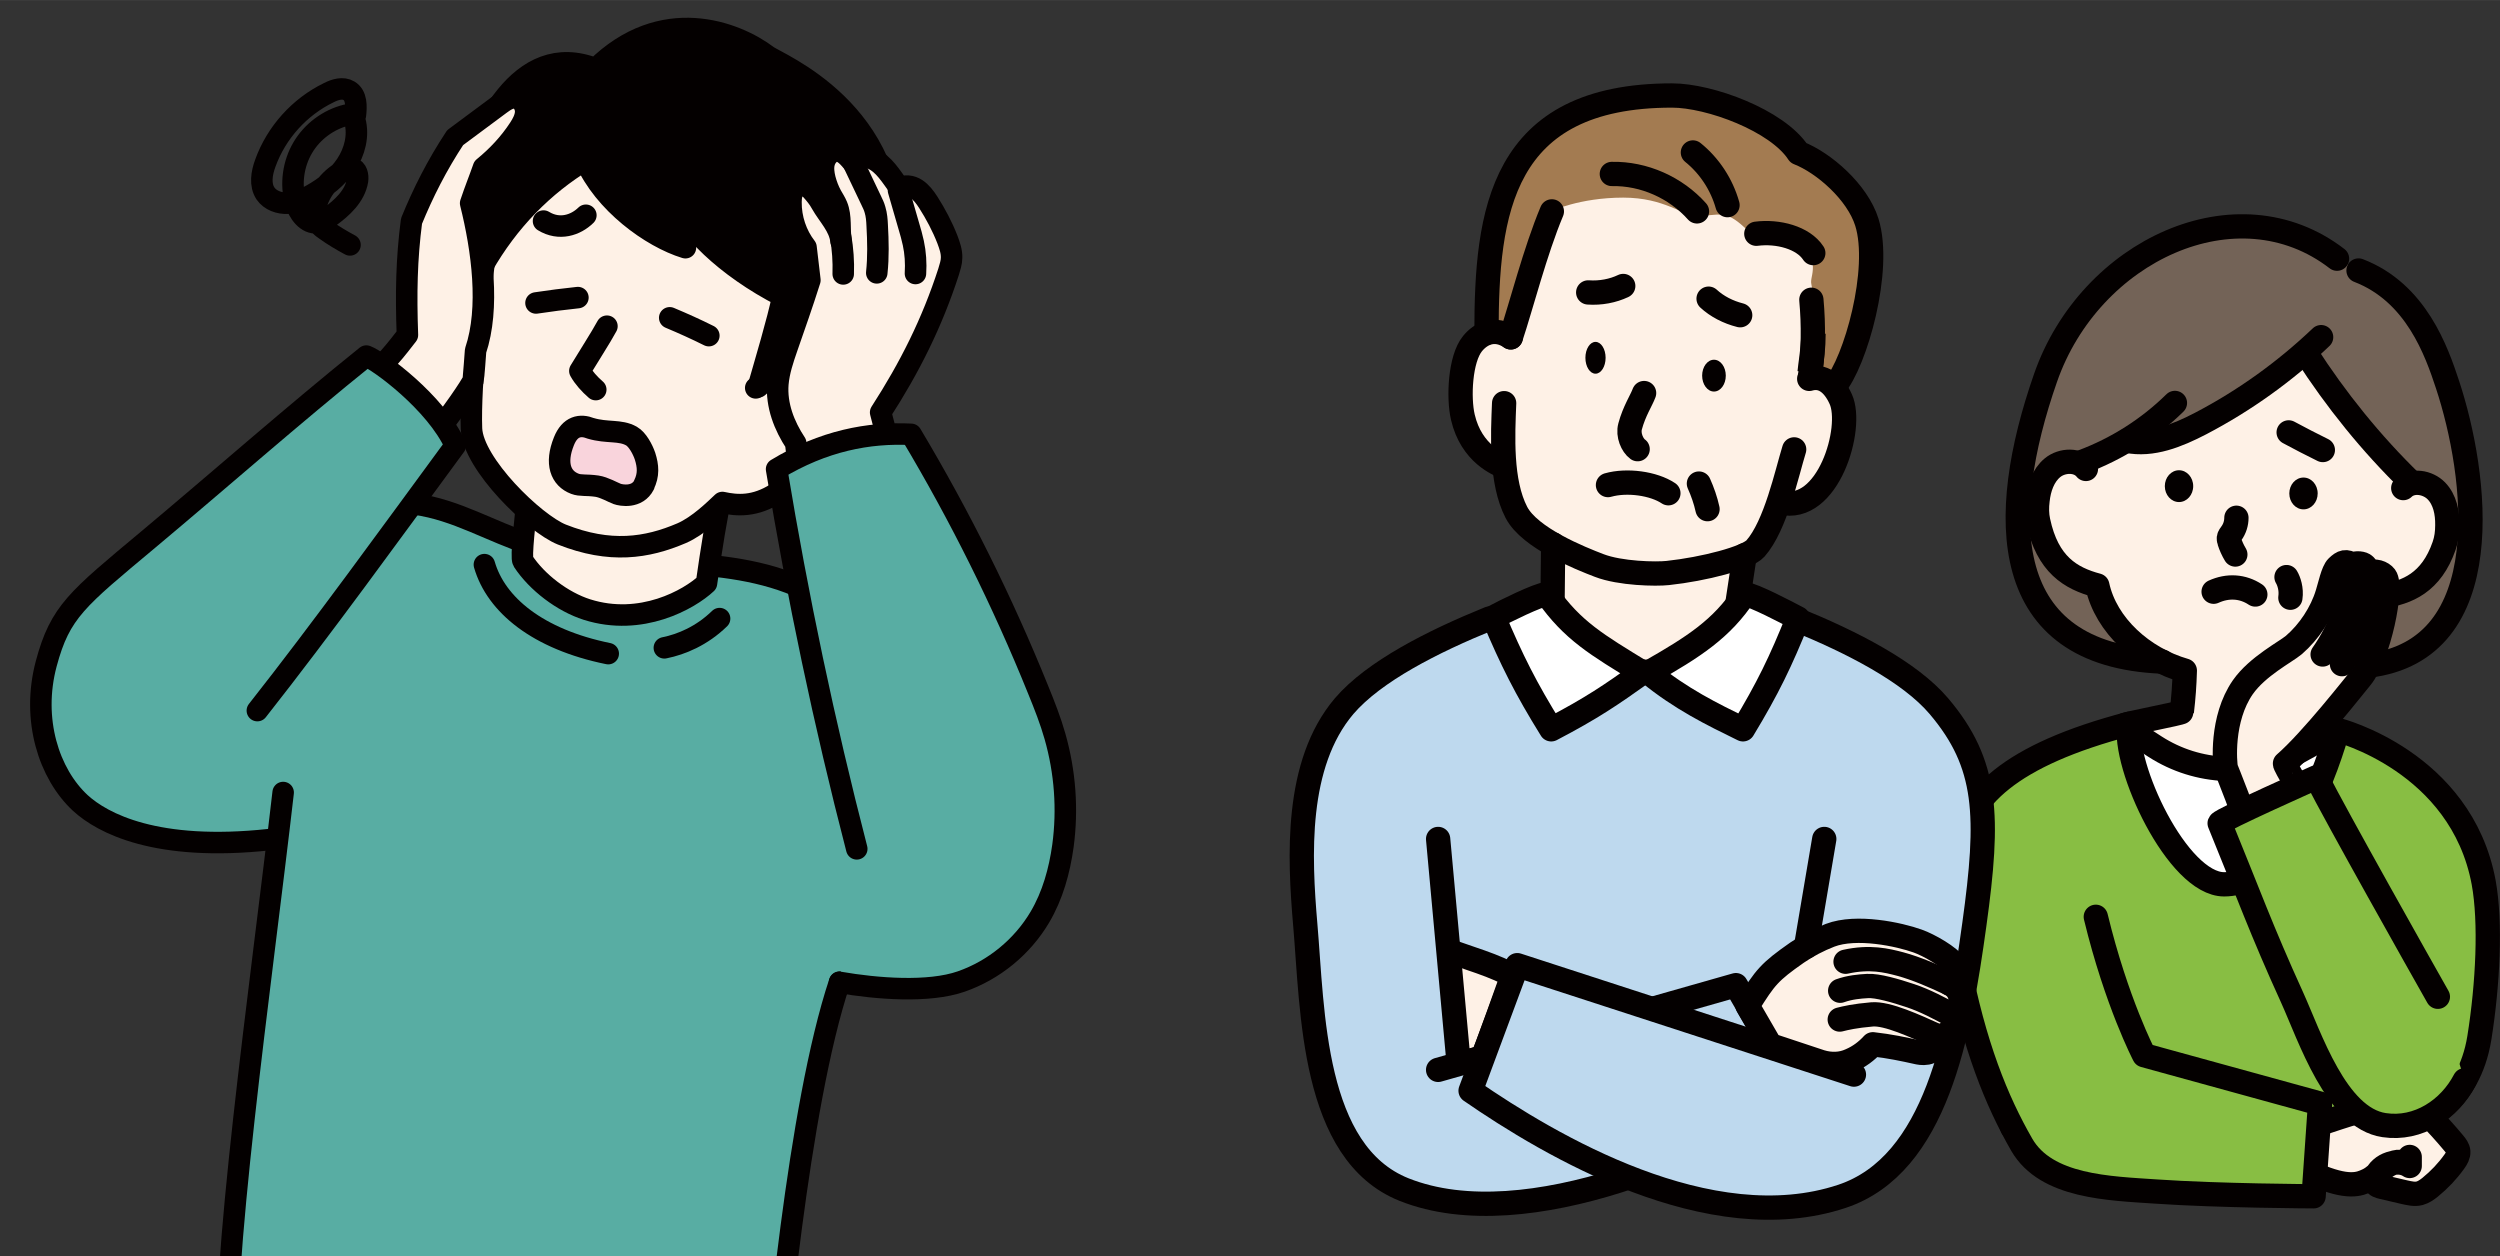
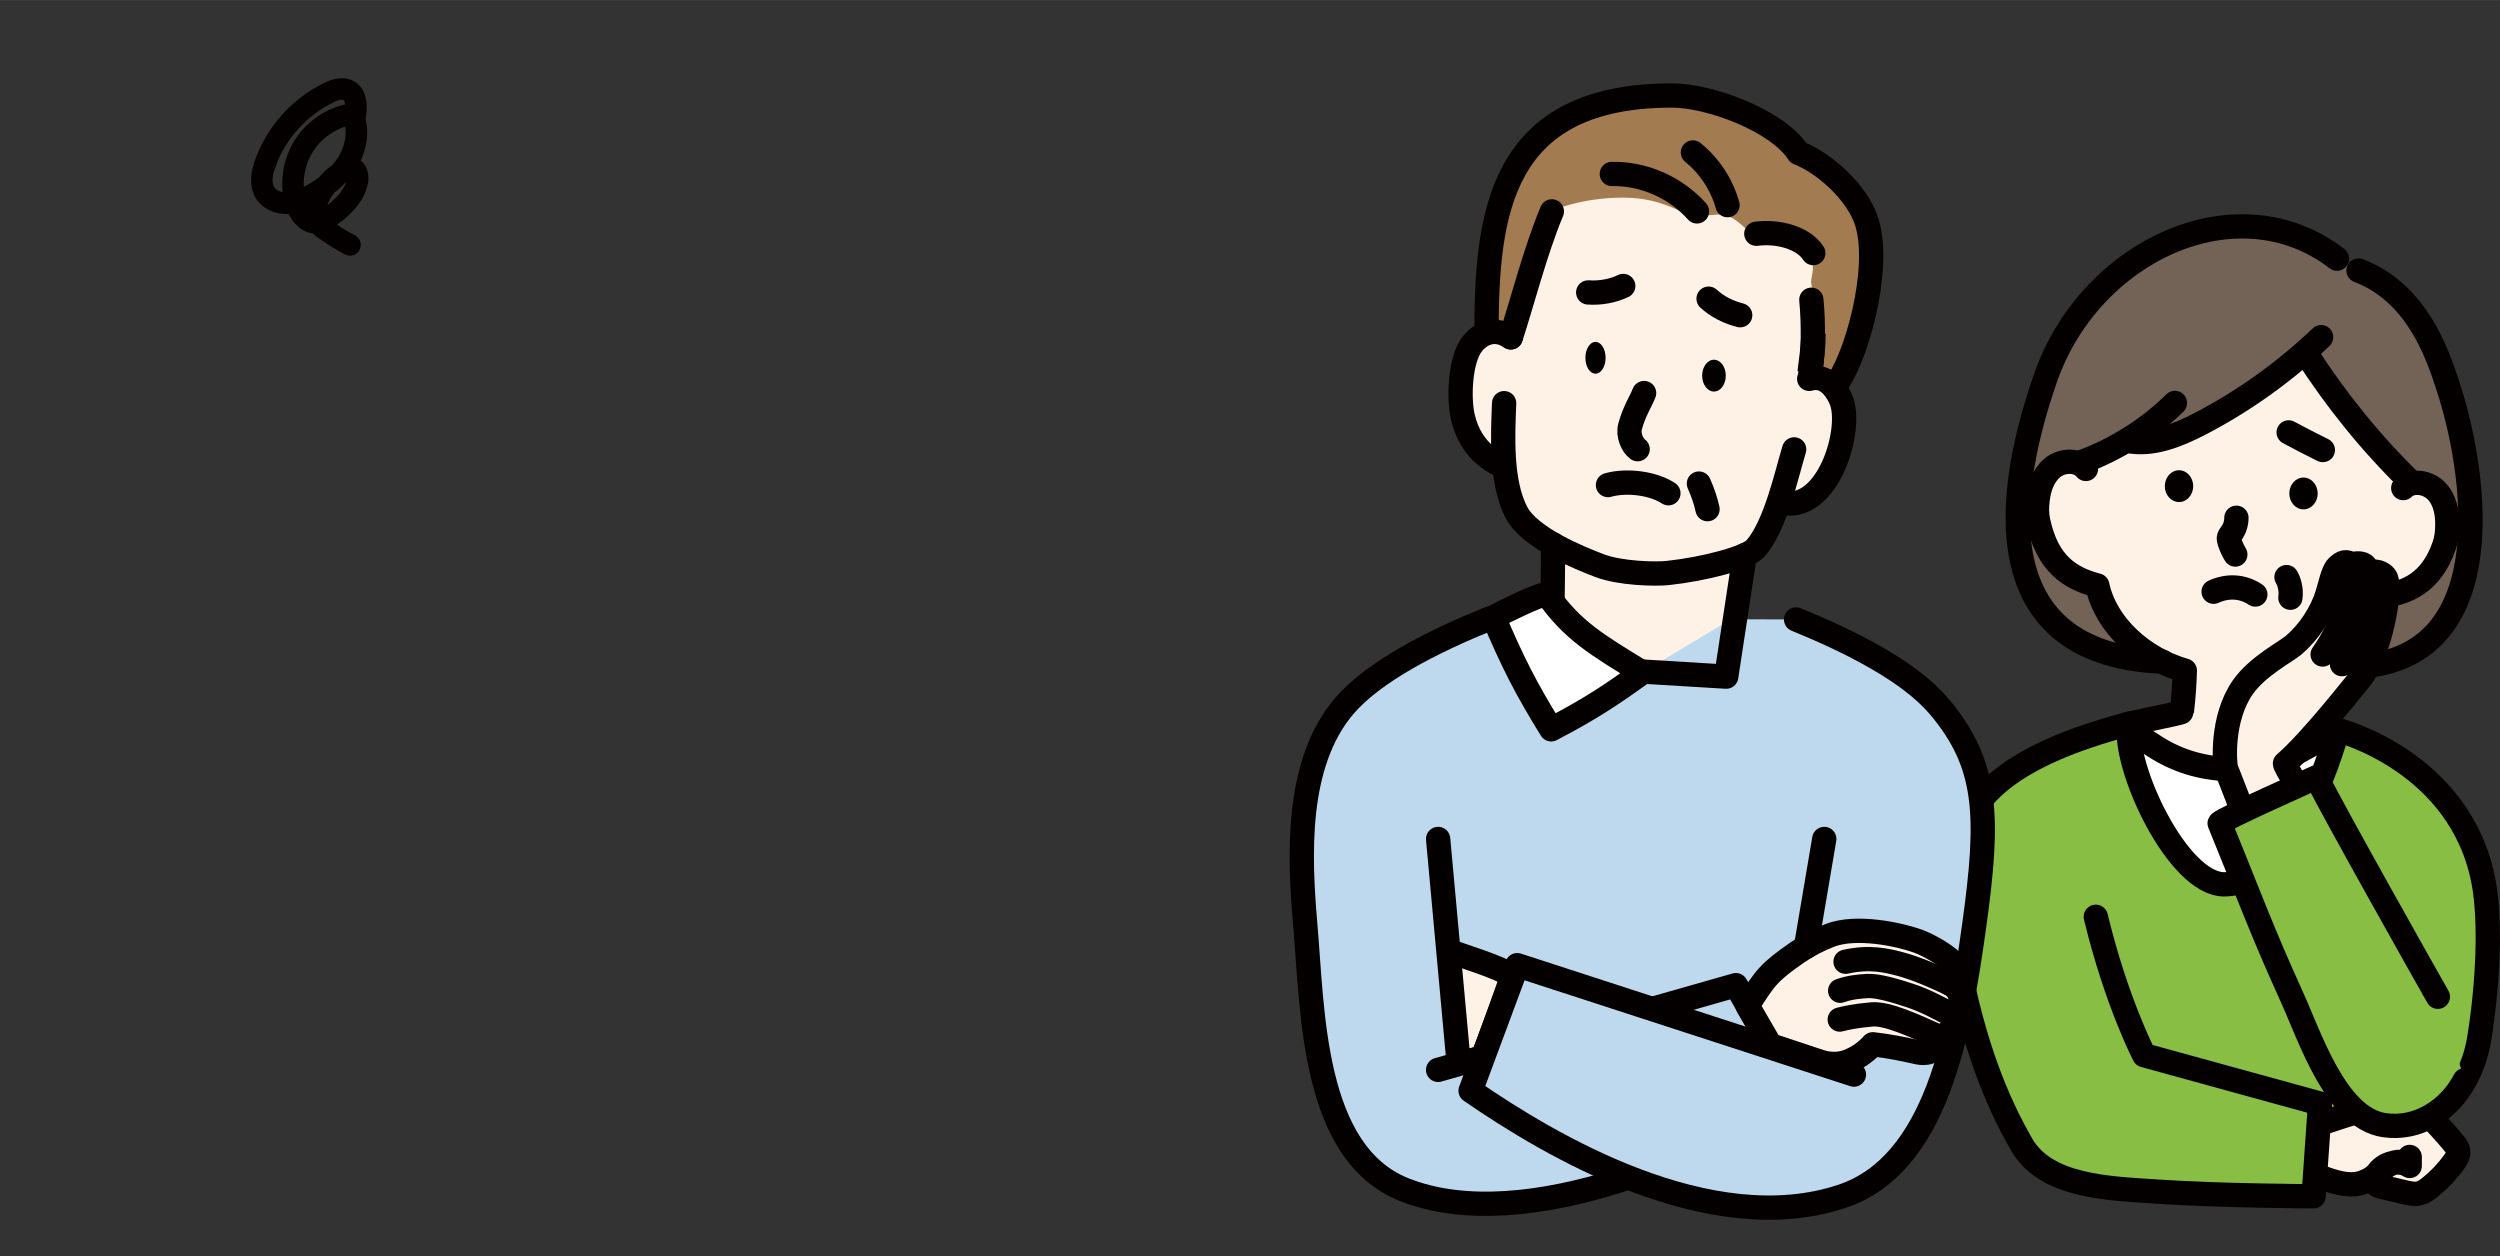
<svg xmlns="http://www.w3.org/2000/svg" id="_レイヤー_1" data-name="レイヤー 1" width="41.02mm" height="20.61mm" viewBox="0 0 116.28 58.42">
  <rect x="0" y="0" width="116.28" height="58.42" fill="#333333" stroke="none" />
  <defs>
    <style>
      .cls-1, .cls-2, .cls-3 {
        fill: none;
      }

      .cls-4, .cls-5 {
        fill: #bed9ee;
      }

      .cls-2, .cls-6, .cls-3, .cls-7, .cls-8, .cls-5, .cls-9, .cls-10, .cls-11, .cls-12, .cls-13 {
        stroke: #040000;
      }

      .cls-2, .cls-6, .cls-3, .cls-7, .cls-8, .cls-5, .cls-9, .cls-10, .cls-11, .cls-13 {
        stroke-linecap: round;
        stroke-linejoin: round;
      }

      .cls-2, .cls-6, .cls-5, .cls-10, .cls-12, .cls-13 {
        stroke-width: 1.13px;
      }

      .cls-6, .cls-14 {
        fill: #fff;
      }

      .cls-7, .cls-10, .cls-15 {
        fill: #fef1e6;
      }

      .cls-8, .cls-16 {
        fill: #58ada3;
      }

      .cls-17 {
        clip-path: url(#clippath-1);
      }

      .cls-9, .cls-18 {
        fill: #040000;
      }

      .cls-11 {
        fill: #f9d4dc;
      }

      .cls-19 {
        fill: #736357;
      }

      .cls-12 {
        fill: #404662;
        stroke-miterlimit: 10;
      }

      .cls-20 {
        fill: #a37b51;
      }

      .cls-21 {
        clip-path: url(#clippath);
      }

      .cls-13 {
        fill: #88be43;
      }
    </style>
    <clipPath id="clippath">
      <rect class="cls-1" width="52.7" height="58.42" />
    </clipPath>
    <clipPath id="clippath-1">
-       <rect class="cls-1" x="1.24" y=".5" width="48.97" height="57.92" />
-     </clipPath>
+       </clipPath>
  </defs>
  <g class="cls-21">
    <g class="cls-17">
      <g>
        <path class="cls-16" d="M35.81,66.41c.86-9.79.93-13.06,3.24-20.73,1.73.3,4.14.49,5.66-.04,3.6-1.25,4.49-4.53,4.73-6.31.49-3.68-.8-6.37-1.15-7.24-1.66-4.11-3.64-8.08-5.91-11.89-1.98-.1-4.08.3-6.26,1.62.98,5.94.96,5.43.96,5.43-3.87-1.64-8.4-.65-12.4-1.93-1.81-.58-3.92-1.79-6.05-2.21-11.33,8.65-9.08,14.08-6.16,16.42,0,0-1.86,19.88-1.86,24.82" />
        <path class="cls-3" d="M19.32,23.45c1.88.25,3.55,1.29,5.36,1.87,4,1.28,8.53.29,12.4,1.93" />
        <path class="cls-7" d="M24.52,23.17c-.08.96-.31,2.75-.19,2.93.65.99,1.84,1.89,2.97,2.25,2.52.8,4.76-.47,5.56-1.22.21-1.48.5-3.32.73-4.27" />
        <path class="cls-15" d="M35.61,17.7c2.49-1.81,3.24,3.5.5,5.24-1,.64-1.83.58-2.51.43-.33.31-1.11,1.09-1.9,1.43-1.61.69-3.33.95-5.57.06-1.27-.51-4.13-3.28-4.2-4.92-.08-2.01.39-6.47.71-8.61,1.24-1.67,2.73-3.32,4.61-4.34,1.36,2.31,2.78,3.11,4.33,4.33-.34-.8-.25-1.57-.18-2.07,1.81,1.87,3.21,3.19,5.34,4.04.07.03-.65,2.89-1.14,4.42Z" />
        <path class="cls-3" d="M28.29,30.4c-3.28-.67-5.22-2.27-5.76-4.14" />
        <path class="cls-3" d="M30.9,30.13c.8-.16,1.75-.56,2.57-1.36" />
        <path class="cls-3" d="M35.15,18.04c3.07-2.59,3.7,3.16.96,4.9-1,.64-1.83.58-2.51.43-.33.31-1.11,1.09-1.9,1.43-1.61.69-3.33.95-5.57.06-1.27-.51-4.13-3.28-4.2-4.92-.08-2.01.39-6.47.71-8.57" />
        <path class="cls-9" d="M35.27,17.99c.33-1.16.9-3.04,1.14-4.21-2.71-1.38-4.57-3.31-4.73-4.28.04.21.02,1.34.2,2.02-1.6-.49-3.8-2.09-4.66-4.08-1.94,1.17-3.58,2.84-4.78,4.95-.92-1.53-1.5-2.2-.9-3.95.74-2.16,2.54-6.69,6.17-5.24,3.08-3.05,6.51-1.72,7.98-.61.48.37,6.16,2.56,5.83,8.99-.13,2.54-2.51,6.12-3.38,6.97-.14-1.13-1.35-2.05-2.87-.56Z" />
        <path class="cls-3" d="M25.28,10.28c.74.45,1.5.19,1.97-.27" />
        <path class="cls-3" d="M28.23,15.17c-.28.52-.87,1.43-1.26,2.08.17.31.46.63.74.87" />
        <path class="cls-3" d="M24.93,14.09c.65-.1,1.3-.18,1.95-.25" />
        <path class="cls-3" d="M31.15,14.78c.62.26,1.22.53,1.82.83" />
        <path class="cls-11" d="M29.95,22.55c.23-.46.2-.87.05-1.34-.11-.32-.35-.77-.63-.93-.53-.3-1.13-.13-1.9-.36-.48-.19-.96-.1-1.24.6-.42,1.04-.15,1.73.51,1.98.26.1.53.04,1.02.11.34.05.75.29.94.36s.94.21,1.26-.42Z" />
        <g>
          <path class="cls-7" d="M37.28,22.54c-.1-.63-.2-1.27-.27-1.93-.53-.8-.91-1.76-.83-2.76.05-.58.24-1.14.43-1.69.35-1.01.71-2.02,1.06-3.13-.05-.46-.11-.93-.18-1.53-.45-.58-.71-1.34-.7-2.11,0-.25.05-.55.25-.69.22-.16.53-.05.7.14s.33.38.46.62c.32.57.85,1.07.92,1.76-.09-.55.02-1.15-.19-1.65-.07-.17-.17-.32-.26-.48-.13-.24-.23-.5-.3-.77-.06-.25-.1-.52-.03-.77s.27-.49.52-.52c.36-.05.62.31.85.57.08-.16.24-.26.4-.29s.33.01.47.08c.53.24.86.8,1.26,1.35.25-.14.55-.1.78.05s.4.38.55.61c.35.55.66,1.13.9,1.75.1.27.2.55.19.84,0,.22-.08.44-.14.65-.77,2.38-1.81,4.45-3.16,6.54l.37,1.43" />
          <path class="cls-3" d="M39.1,11.01c.1.57.14,1.15.12,1.73" />
          <path class="cls-3" d="M39.72,7.64c.27.56.53,1.12.8,1.68.07.14.14.29.18.44.07.23.09.48.1.72.04.73.06,1.47-.02,2.21" />
          <path class="cls-3" d="M41.79,8.85l.48,1.66c.08.26.15.52.21.79.1.46.13.94.1,1.42" />
        </g>
        <path class="cls-3" d="M39.05,45.68c-1.94,5.81-2.97,17.67-3.24,20.61" />
        <path class="cls-8" d="M39.85,39.48c-1.51-5.83-2.75-11.72-3.73-17.66,2.18-1.32,4.29-1.72,6.26-1.62,2.27,3.8,4.25,7.78,5.91,11.89.29.71.57,1.42.78,2.16.47,1.65.6,3.39.37,5.09-.16,1.16-.48,2.31-1.07,3.31-.82,1.39-2.14,2.47-3.66,3s-3.93.34-5.66.04" />
        <g>
          <path class="cls-7" d="M16.97,17.59c.69-.3,1.59-1.51,1.98-2.01-.07-1.93-.04-3.53.19-5.3.54-1.32,1.18-2.59,2.03-3.88.7-.52,1.4-1.04,2.1-1.56.23-.17.5-.35.77-.27.26.07.42.37.41.64s-.15.53-.3.76c-.45.69-1.02,1.3-1.66,1.82-.18.52-.39,1.03-.6,1.66.54,2.16.9,4.87.23,6.86,0,0-.09,1.29-.12,1.39-.07.21-1.03,1.62-1.89,2.66" />
          <path class="cls-8" d="M11.97,33.05c3.04-3.86,6.19-8.22,9.21-12.33-.9-2-3.57-3.95-4.14-4.16-3.36,2.7-6.83,5.76-10.14,8.53s-4.1,3.35-4.75,5.78c-.69,2.59.12,5.12,1.59,6.48,1.03.94,3.53,2.27,8.79,1.7" />
        </g>
        <path class="cls-3" d="M13.17,36.86c-1.02,8.9-2.99,22.42-2.57,27.49" />
      </g>
    </g>
    <path class="cls-3" d="M16.53,5.36c.05-.42.06-.93-.3-1.14-.28-.17-.65-.06-.94.09-1.36.66-2.44,1.86-2.95,3.28-.17.46-.26,1.01.01,1.41.22.32.64.47,1.04.45s.76-.19,1.11-.39c.62-.35,1.2-.8,1.6-1.4s.59-1.35.41-2.04c-.03-.11-.08-.23-.18-.27-.07-.02-.14,0-.21,0-.85.21-1.6.77-2.04,1.52s-.57,1.68-.34,2.52c.14.5.52,1.03,1.03.97.2-.03.37-.14.54-.26.6-.43,1.2-.98,1.32-1.71.03-.23-.03-.52-.25-.56-.1-.02-.2.02-.29.06-.7.33-1.24,1-1.41,1.75-.04.18-.06.37,0,.55.08.22.27.37.46.5.36.26.75.49,1.14.7" />
  </g>
  <g>
    <g>
      <path class="cls-19" d="M100.42,30.69c-7.45-.31-7.55-6.64-5.29-13.12,2.07-5.93,8.92-9.13,13.56-5.55l1,.56c2.68,1.03,3.63,3.76,4.14,5.31,1.37,4.14,2.47,12.34-3.69,13.07" />
      <path class="cls-14" d="M98.81,33.73l9.37.09c0,8.61-4.6,14.72-4.6,14.72,0,0-5.14-8.34-4.77-14.81Z" />
      <path class="cls-15" d="M112.05,22.53c1.36-.84,3.95,4.37-1.25,5.21-.79,1.87-2.71,3.23-4.72,3.55-.07.68-.09,1.45-.05,1.62-.09.2,2.53,1.16,2.38,1.33s-.38.34-.65.52c-2.52,1.66-5.86,1.46-8.17-.48-.31-.26-.52-.48-.56-.62-.05-.18,2.51-.72,2.5-.83-.03-.49.06-1.17.1-1.64-1.94-.66-3.31-1.98-4.07-3.96-1.58-.3-2.7-1.67-2.8-3.25-.08-1.3.25-2.58,1.99-2.47.46-.05,2.33-1.14,2.33-1.14,2.36.4,6.45-2.27,8.17-3.96,1.52,3.15,3.41,4.21,4.8,6.11Z" />
      <path class="cls-13" d="M93.6,52.44s-1.21-3.03-2.13-5.99c-.53-1.73-.88-4.13-.41-6.86.42-2.48,2.39-4.46,7.98-5.93-.33,1.94,2.24,7.47,4.41,7.47,3.4,0,5.28-7.18,5.28-7.18,0,0,5.74,1.45,6.79,7.09.34,1.85.2,4.73-.2,7.23-.49,3.05-2.68,3.83-2.68,3.83" />
      <g>
        <path class="cls-10" d="M106.16,54.7c.43-.03,1.24-.1,1.51-.07,1.54.67,2.07.45,2.45.27.31-.14.54-.41.81-.61s.65-.34.95-.19l.2-.29c0,.14,0,.28,0,.42-.53-.36-1.37-.09-1.59.52-.03.09-.05.19-.01.27.05.12.2.16.33.19.34.08.69.16,1.03.24.23.05.47.11.7.05.18-.05.34-.16.49-.28.43-.35.81-.75,1.13-1.2.1-.14.19-.29.18-.46-.01-.14-.11-.27-.2-.38-.78-.94-1.74-1.91-1.92-1.93-1.49-.1-4.06,1.02-5.16,1.26-.24,0-.75-.03-.98-.06" />
        <path class="cls-13" d="M91.06,44.7c.76,3.94,1.8,6.5,2.98,8.55,1.14,1.96,4.06,2.02,6.26,2.17,2.91.2,7.31.22,7.31.22l.3-4.31-8.18-2.25s-1.29-2.47-2.25-6.44" />
      </g>
      <path class="cls-2" d="M111.78,22.7c.41-.4,1.14-.28,1.54.13s.52,1.02.51,1.6c0,.33-.04.65-.15.96-.59,1.7-1.71,2.18-2.89,2.34-.74,1.9-2.71,3.23-4.72,3.55-.07.68-.08,1.15-.08,1.83,0,0,2.7.77,2.72.84-.57.34-1.22.7-1.87,1.05-2.09,1.11-4.61,1.01-6.6-.27-.55-.35-1.06-.7-1.44-1,.06-.07,2.68-.56,2.68-.62.08-.68.12-1.24.14-1.92-1.95-.56-3.67-2.1-4.07-3.96-1.24-.33-2.32-.97-2.75-2.99-.07-.32-.07-.65-.03-.97.06-.57.26-1.16.7-1.52s1.19-.39,1.55.06" />
      <path class="cls-2" d="M96.85,21.48c1.61-.6,3.09-1.54,4.31-2.74" />
      <path class="cls-2" d="M98.93,20.5c1.17.24,2.36-.25,3.42-.8,2.05-1.07,3.94-2.43,5.61-4.02" />
      <path class="cls-2" d="M107.25,16.42c1.4,2.18,3.04,4.21,4.9,6.02" />
      <path class="cls-2" d="M109.7,12.58c2.68,1.03,3.63,3.76,4.14,5.31,1.37,4.14,2.47,12.34-3.69,13.07" />
      <path class="cls-2" d="M108.7,12.03c-4.64-3.58-11.5-.38-13.56,5.55-2.26,6.48-2.18,12.89,5.43,13.19" />
      <g>
        <path class="cls-2" d="M104.02,24.08c0,.26-.08.51-.23.72-.05.07-.11.14-.12.22,0,.05,0,.1.02.15.07.22.16.42.28.62" />
        <path class="cls-2" d="M106.35,26.84c.11.18.24.56.18.96" />
        <path class="cls-2" d="M106.45,20.11c.58.31.98.52,1.59.82" />
        <path class="cls-2" d="M102.96,27.52c.66-.3,1.35-.26,1.94.13" />
        <ellipse class="cls-18" cx="107.14" cy="22.95" rx=".66" ry=".74" />
        <ellipse class="cls-18" cx="101.35" cy="22.61" rx=".66" ry=".74" />
      </g>
      <g>
        <path class="cls-10" d="M105.13,40.22c-.81-2.64-1.56-4.35-1.6-4.5-.05-.2-.24-2.28.79-3.76.68-.97,1.99-1.64,2.37-1.96.71-.61,1.3-1.5,1.57-2.4.11-.34.25-1.04.45-1.23.26-.25.4-.29.71-.11.16-.1.48-.06.57.04s.19.23.23.36c.22-.16.58-.03.72.16.36.48-.28,3.68-1.14,4.71-.27.32-2.27,2.89-3.52,3.98-.05.04.83,1.49,2.09,3.83.66,1.22-2.81,2.3-3.24.9Z" />
        <path class="cls-2" d="M109.42,26.37c-.06,1.45-.55,2.88-1.39,4.07" />
        <path class="cls-2" d="M110.19,26.52c.05,1.52-.54,3.38-1.26,4.37" />
        <path class="cls-13" d="M113.39,46.36c-.76-1.34-4.73-8.39-5.65-10.21,0,0-4.43,1.97-4.5,2.14,1.31,3.2,1.96,5.01,3.36,8.08.84,1.85,2.06,5.63,4.29,5.96,1.59.24,3.04-.73,3.75-2.09" />
      </g>
    </g>
    <g>
      <path class="cls-20" d="M69.14,15.48c0-5.6.64-11.04,8.63-11.04,1.75,0,4.9,1.16,5.88,2.67,1.18.46,2.74,1.82,3.18,3.22.69,2.2-.53,6.51-1.51,7.65" />
      <path class="cls-4" d="M83.68,50.89c-3.69,2.55-12.64,6.73-18.37,4.44-4.3-1.71-4.26-8.31-4.6-12.33-.27-3.16-.49-7.46,1.81-10.16,1.38-1.63,4.11-3,6.75-4.07l14.27.04c2.6,1.06,5.28,2.43,6.64,4.03,2.29,2.7,2.35,5.11,1.65,10.16-.7,5.07-1.76,11.17-6.15,12.64" />
      <path class="cls-15" d="M70.27,15.69c.09-.71,1-3.52,1.85-5.86.01,0,1.33-.64,3.38-.64,1.93,0,2.77.85,3.42.85,1.03,0,1.29-.33,2.22.54.69.64,1.76.14,2.03.31,1.65,1.05,1.03,1.86,1.07,2.26.06.52.35,1.04.27,1.56-.04.14-.06.23-.07.27-.05.26-.2.71-.31,2.66.23.08,2.09-.01,1.53,2.91-.24,1.25-1.14,3.13-2.86,2.84-.45.79-.22,1.86-1.68,2.45-.02.06-.59,2.95-.59,2.95l-4.17,2.5-4.2-2.9s.08-2.94.06-3.06c-1.25-.33-2.4-2.22-2.33-3.62-3.55-1.52-1.8-7.57.35-6Z" />
      <polyline class="cls-2" points="81.15 25.82 80.29 31.47 72.18 30.98 72.24 25.32" />
      <path class="cls-12" d="M84.17,17.3c.02-.28.15-.96.18-1.78,0,.6-.06,1.2-.18,1.78Z" />
      <path class="cls-2" d="M83.45,20.9c-.34,1.1-.86,3.55-1.8,4.61-.39.44-2.4.96-4.08,1.14-.54.06-2.21.03-3.19-.35-.86-.33-3.23-1.27-3.85-2.47-.74-1.43-.63-3.59-.57-5.08" />
      <path class="cls-2" d="M84.15,17.62c.61-.18,1.13.19,1.47.95.6,1.33-.59,5.35-2.79,4.8" />
      <path class="cls-2" d="M70.27,15.69c-.74-.5-1.39-.19-1.78.29-.58.71-.66,2.52-.45,3.42.4,1.73,1.7,2.19,1.88,2.29" />
      <path class="cls-2" d="M69.14,15.48c0-5.6.64-11.04,8.63-11.04,1.75,0,4.9,1.16,5.88,2.67,1.18.46,2.74,1.82,3.18,3.22.69,2.2-.53,6.51-1.51,7.65" />
      <path class="cls-2" d="M80.35,9.54c-.27-.96-.84-1.83-1.61-2.45" />
      <path class="cls-2" d="M78.93,9.83c-.99-1.11-2.47-1.77-3.96-1.74" />
      <path class="cls-2" d="M81.69,10.87c1.01-.13,2.18.18,2.65.9" />
      <path class="cls-2" d="M84.19,17.51c.15-1.18.17-2.38.06-3.57" />
      <path class="cls-2" d="M72.18,9.83c-.77,1.83-1.42,4.39-1.91,5.86" />
      <path class="cls-10" d="M67.37,44.21c.57.24,2.44.77,2.97,1.2,0,0-1.33,3.75-1.4,3.8-.45.08-.81.24-1.22.25" />
      <path class="cls-5" d="M69.27,28.77c-2.63,1.07-5.36,2.45-6.75,4.07-2.29,2.7-2.08,7-1.81,10.16.35,4.03.31,10.62,4.6,12.33,5.73,2.28,14.68-1.89,18.37-4.44l-2.94-5.07-13.85,3.94" />
      <path class="cls-5" d="M83.54,28.81c2.6,1.06,5.28,2.43,6.64,4.03,2.29,2.7,2.35,5.11,1.65,10.16-.7,5.07-1.76,11.17-6.15,12.64-6.15,2.05-13.59-2.36-17.28-4.91l2.17-5.84,15.66,5.09" />
      <g>
        <path class="cls-10" d="M81.29,46.76c.82-1.32,1.02-1.56,2.29-2.45.48-.33,1-.6,1.54-.81,1.23-.47,3.22-.04,4.08.27.51.18,1.5.74,1.73,1.13.17.28.13.72-.23.86.23.1.41.32.47.57s-.02.52-.28.81c.13.49-.23,1.06-.75,1.07-.03.84-.65.79-.91.74-.72-.16-1.33-.29-2.12-.38-.29.32-.64.58-1.04.75-.43.2-.92.21-1.38.07l-2.35-.78-1.06-1.83Z" />
        <path class="cls-2" d="M90.03,48.15c-.96-.43-2.25-1.03-2.96-.97-.81.07-1.22.17-1.5.24" />
        <path class="cls-2" d="M90.85,47.24c-.65-.35-1.3-.7-1.99-.93s-1.54-.48-2-.45c-.37.02-.82.06-1.27.22" />
        <path class="cls-2" d="M90.76,45.78c-.77-.37-1.63-.74-2.37-.94-.64-.17-1.42-.36-2.55-.11" />
      </g>
      <path class="cls-6" d="M71.95,27.63c-.39.02-1.98.81-2.48,1.08.85,2.01,1.49,3.29,2.68,5.21,1.91-1,2.78-1.6,4.24-2.64-2.11-1.29-3.25-1.95-4.44-3.65Z" />
-       <path class="cls-6" d="M81.15,27.63c.39.03,1.97.86,2.48,1.13-.8,2-1.41,3.26-2.56,5.16-1.45-.71-2.87-1.4-4.39-2.64,2.11-1.2,3.4-2.03,4.47-3.65Z" />
      <line class="cls-2" x1="84.85" y1="39.02" x2="84" y2="44.04" />
      <line class="cls-2" x1="66.89" y1="39.02" x2="67.84" y2="49.39" />
      <path class="cls-2" d="M76.47,18.28c-.12.33-.46.84-.65,1.55-.11.4.1.88.35,1.06" />
      <path class="cls-2" d="M79.47,13.89c.39.36.91.63,1.47.77" />
      <path class="cls-2" d="M75.5,13.3c-.48.23-1.06.34-1.63.3" />
      <path class="cls-2" d="M77.6,22.94c-.69-.46-1.93-.63-2.81-.38" />
      <path class="cls-2" d="M79.02,22.49c.17.38.31.78.4,1.19" />
      <ellipse class="cls-18" cx="74.21" cy="16.64" rx=".47" ry=".74" />
      <ellipse class="cls-18" cx="79.72" cy="17.47" rx=".55" ry=".74" />
    </g>
  </g>
</svg>